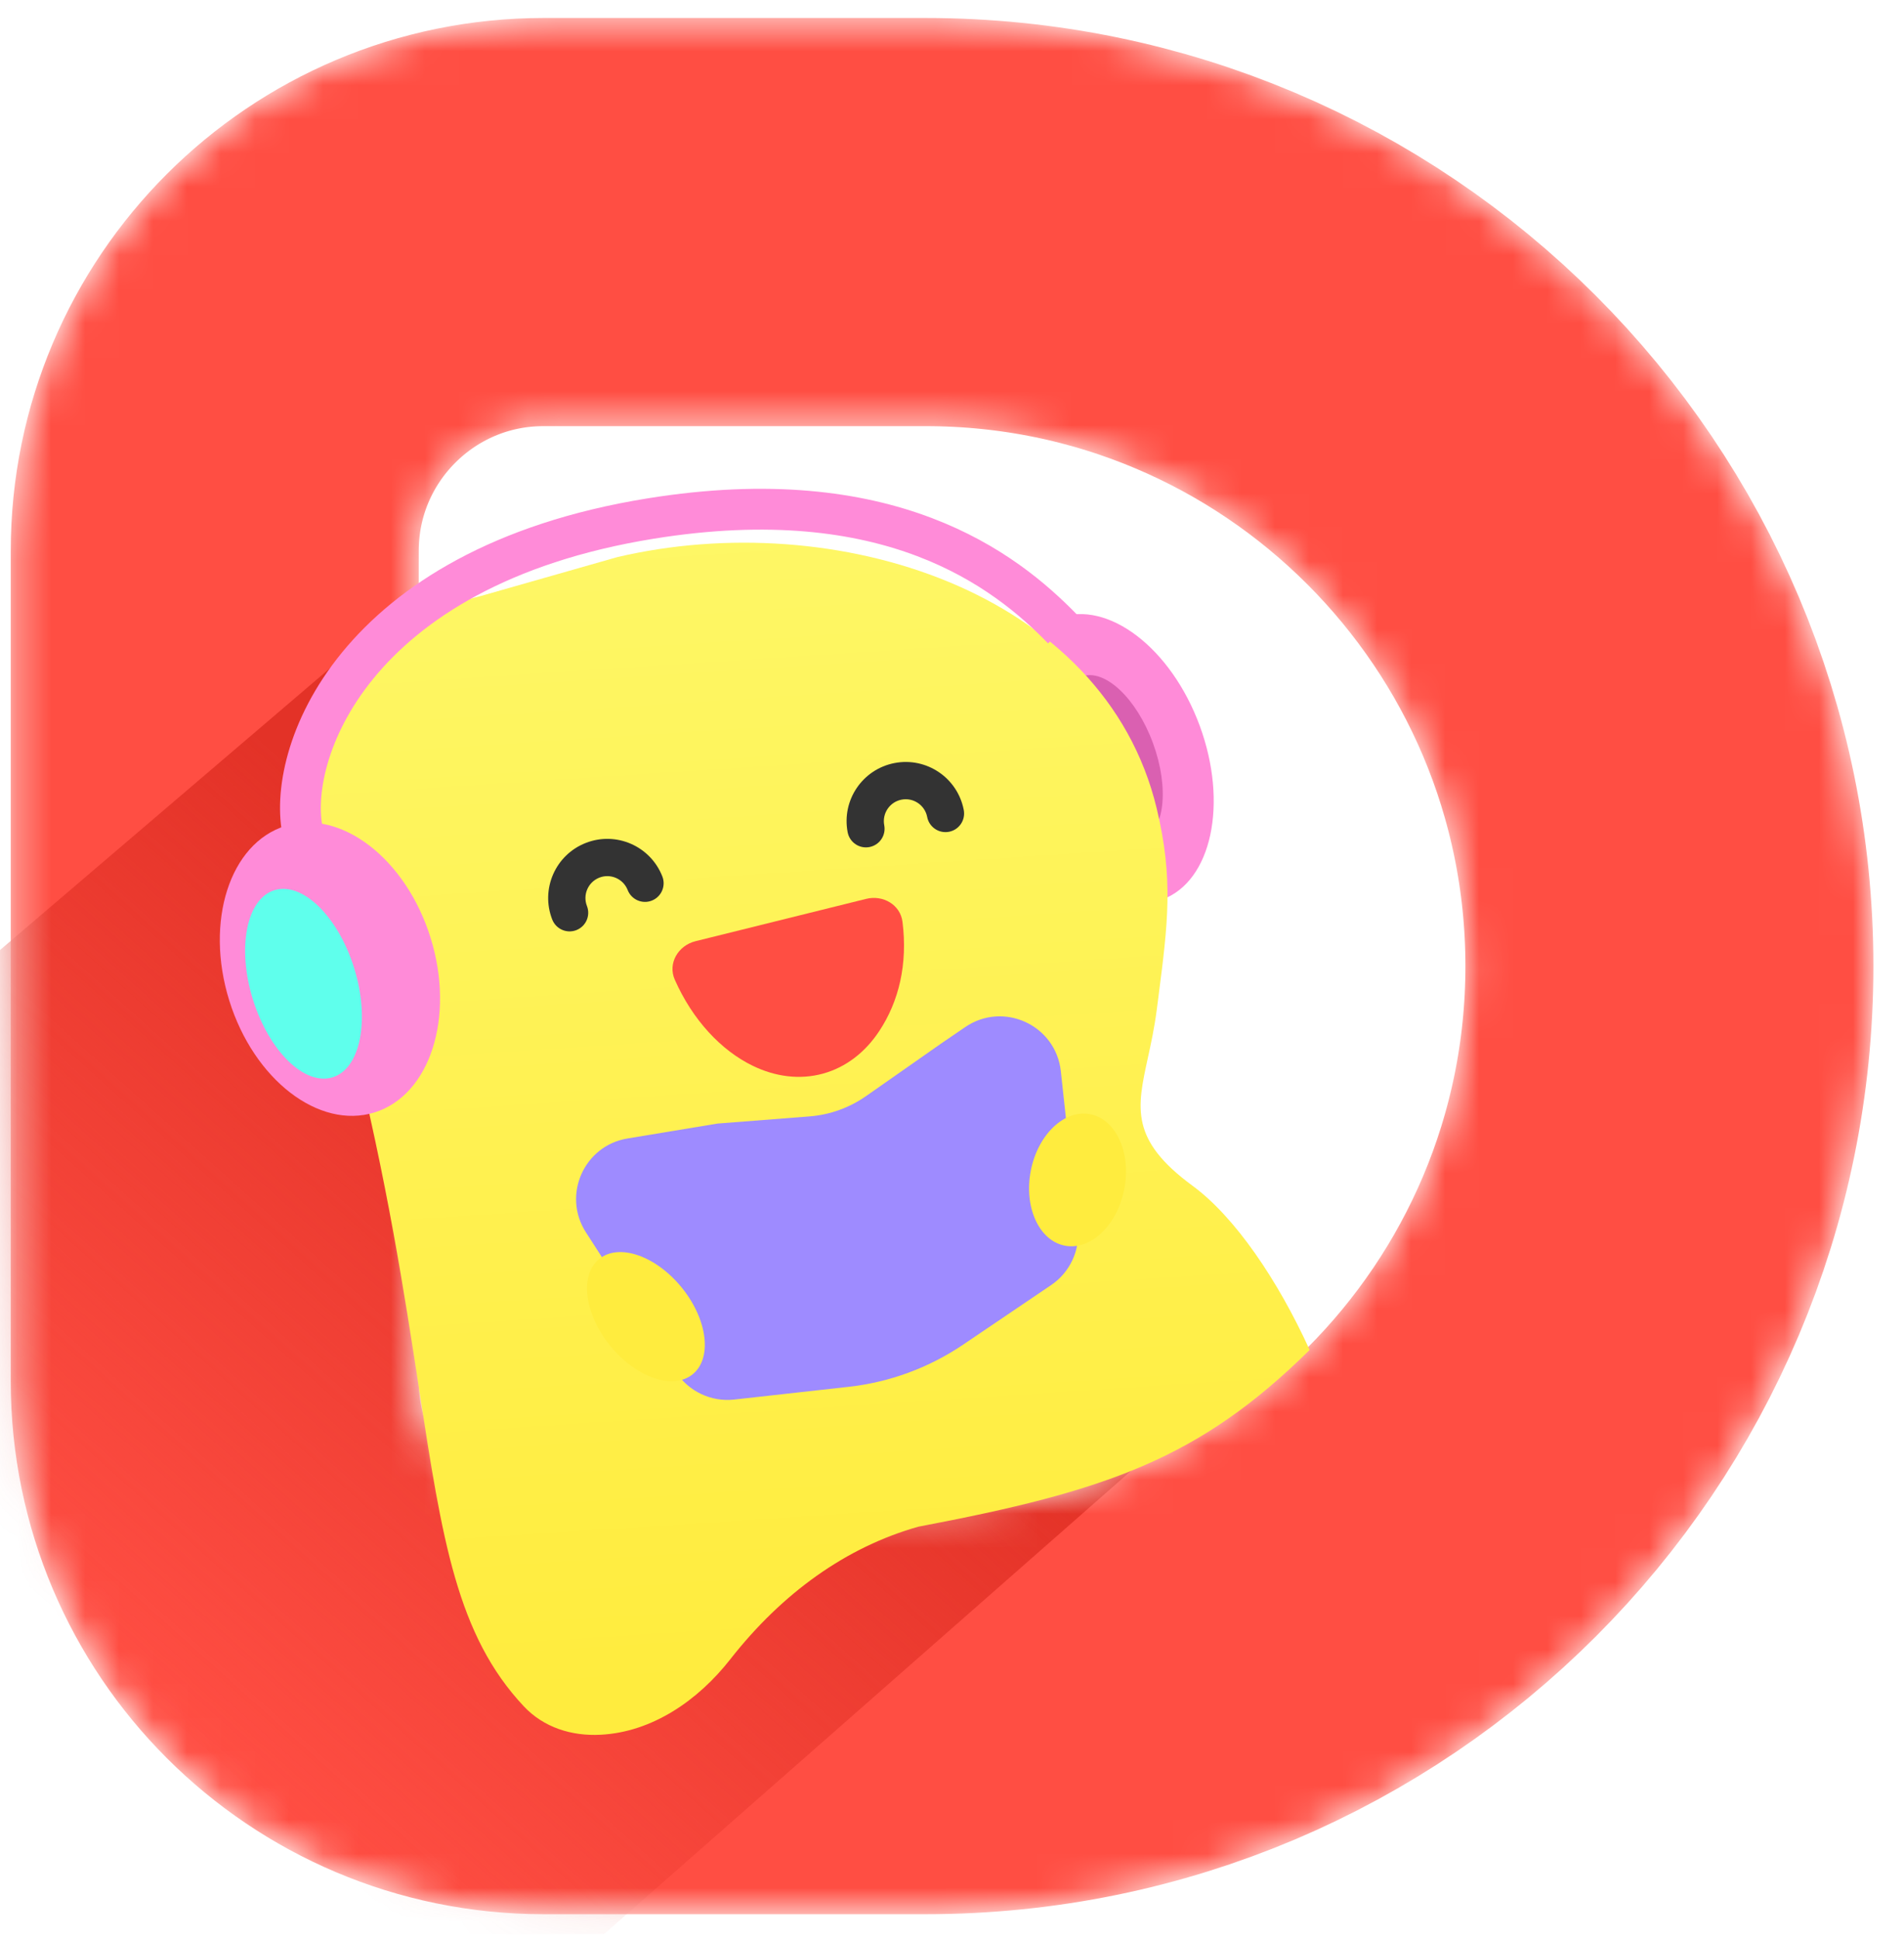
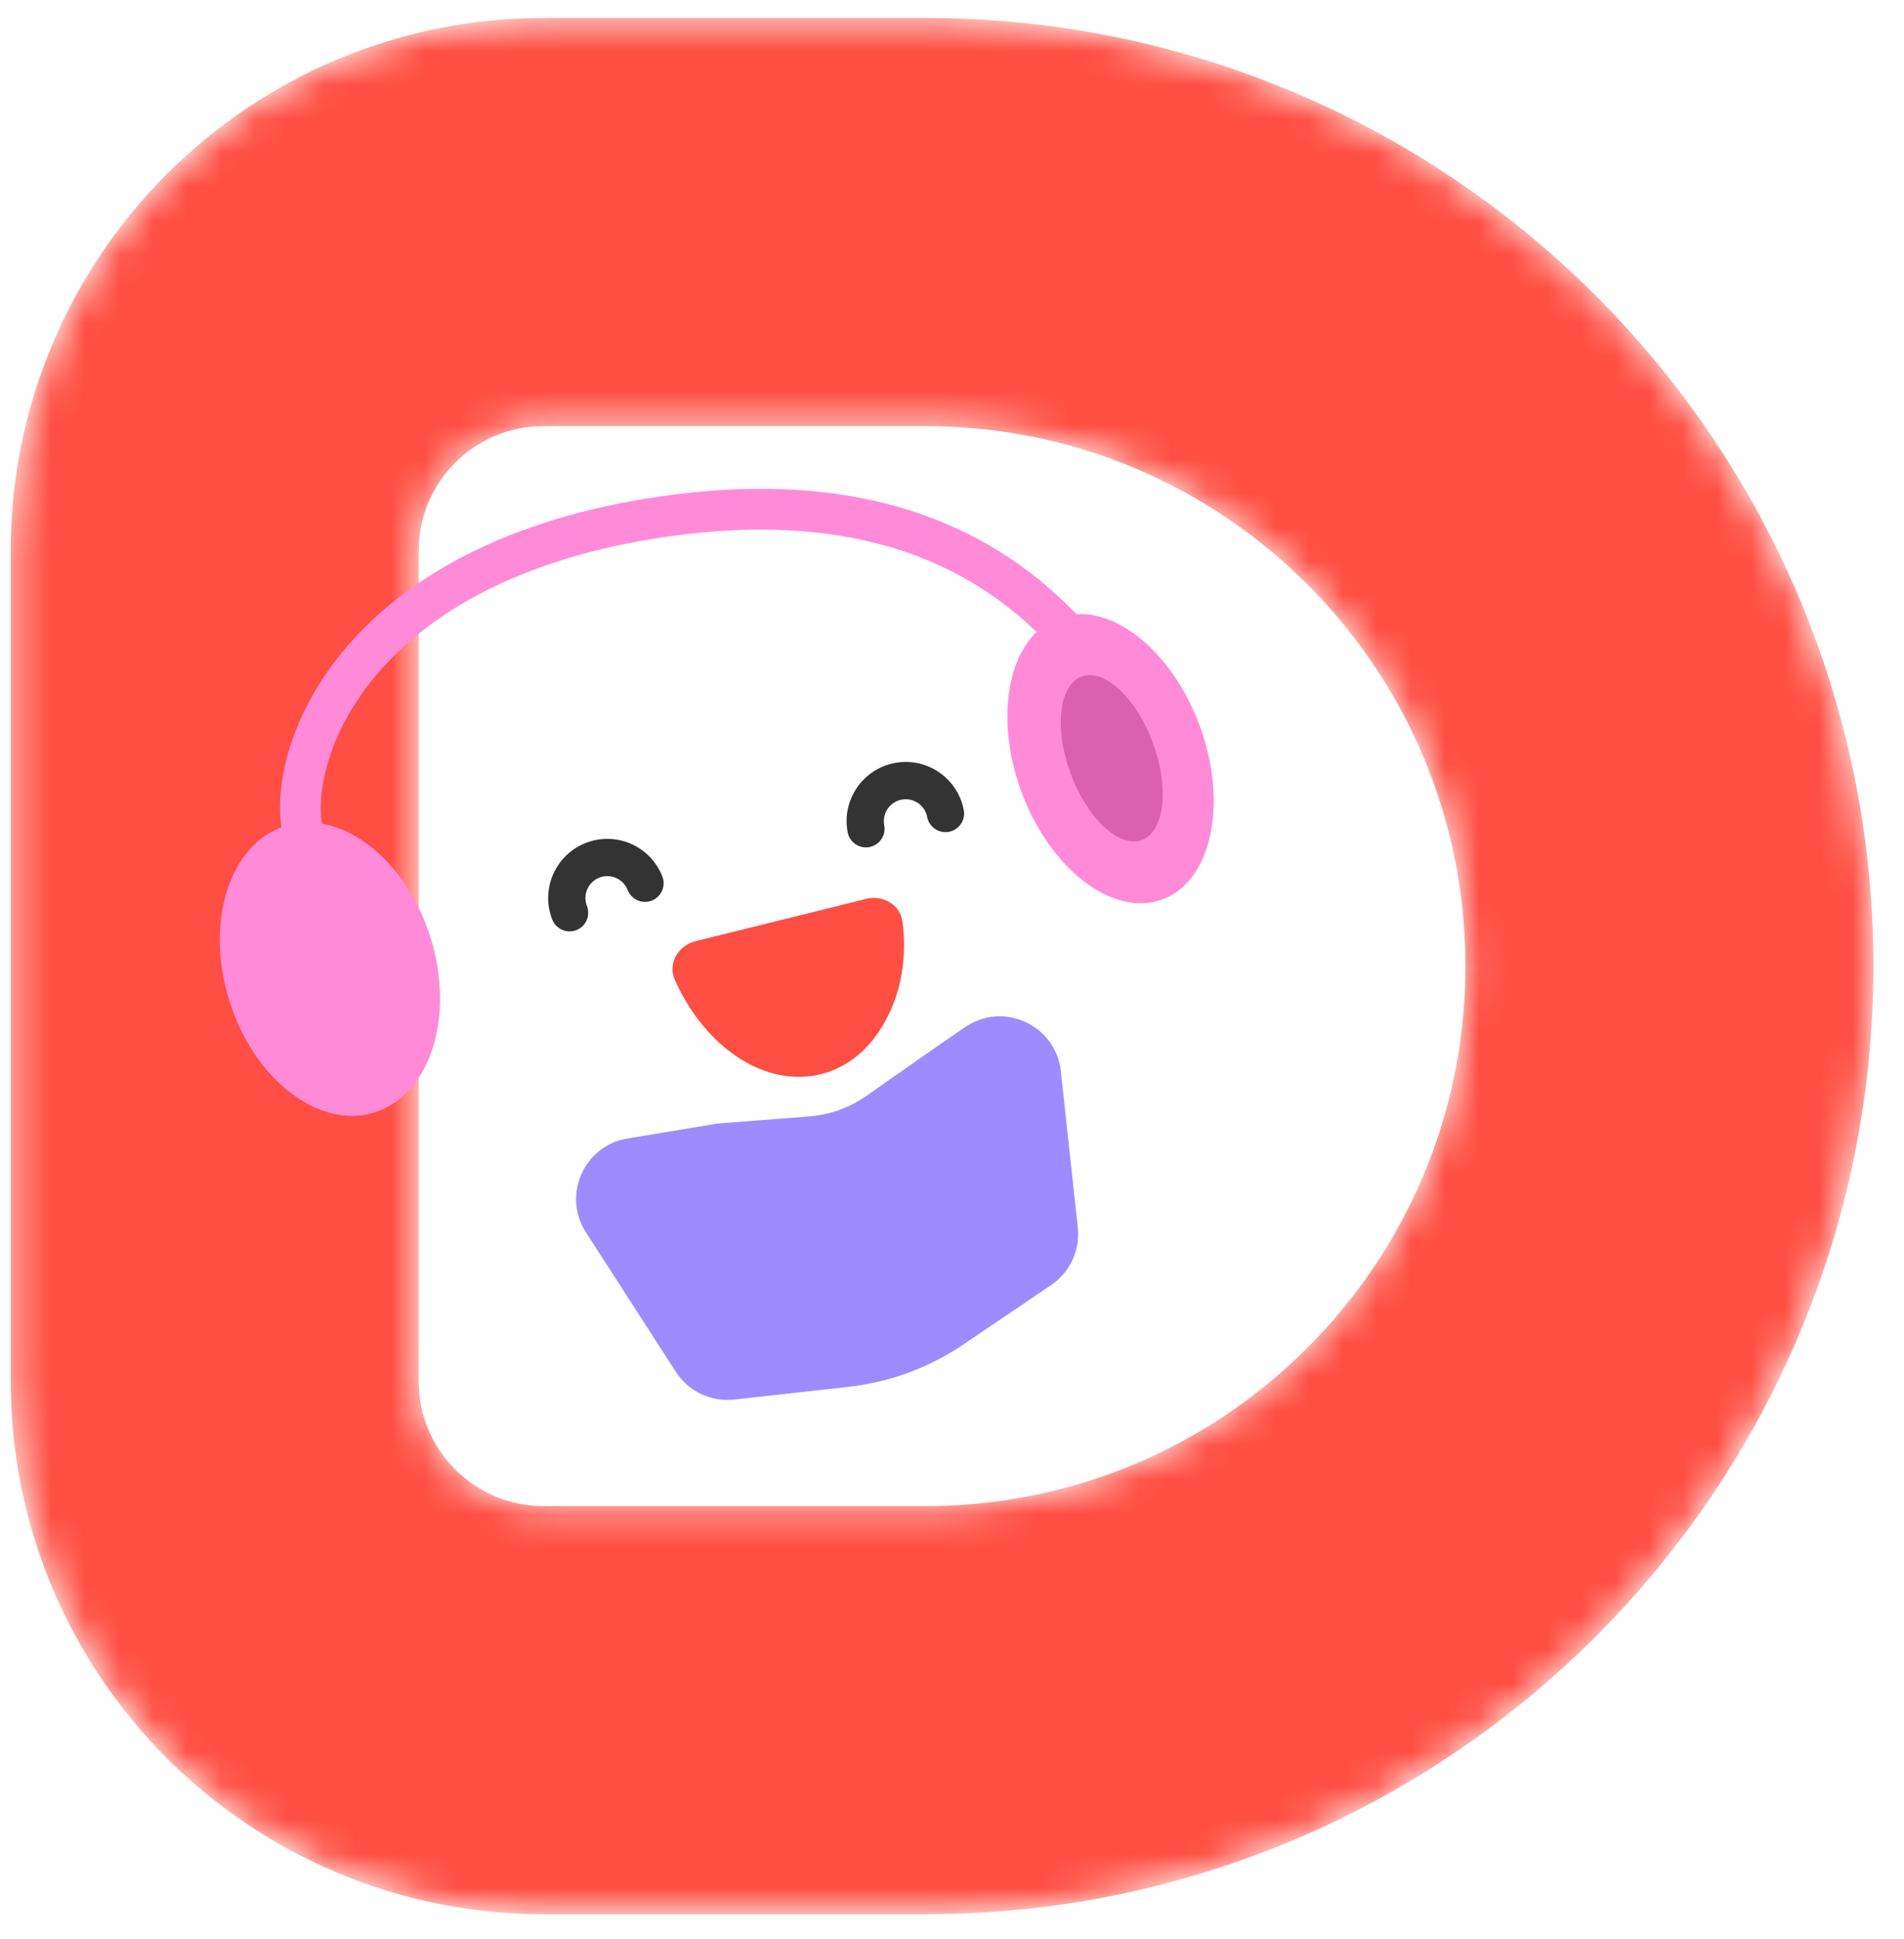
<svg xmlns="http://www.w3.org/2000/svg" width="56" height="57" viewBox="0 0 56 57" fill="none">
  <ellipse cx="32.663" cy="22.306" rx="2.796" ry="4.411" transform="rotate(-20.199 32.663 22.306)" fill="#FF8BD8" />
  <mask id="mask0_2500_2084" style="mask-type:alpha" maskUnits="userSpaceOnUse" x="0" y="0" width="56" height="57">
    <path d="M6.316 40.61L6.316 16.198C6.317 10.858 10.646 6.529 15.986 6.529L27.225 6.529C39.306 6.529 49.1 16.323 49.1 28.404C49.1 40.485 39.306 50.279 27.225 50.279H15.986C10.646 50.279 6.316 45.95 6.316 40.61Z" stroke="#FF4E43" stroke-width="12" />
  </mask>
  <g mask="url(#mask0_2500_2084)">
    <path d="M6.316 40.61L6.316 16.198C6.317 10.858 10.646 6.529 15.986 6.529L27.225 6.529C39.306 6.529 49.1 16.323 49.1 28.404C49.1 40.485 39.306 50.279 27.225 50.279H15.986C10.646 50.279 6.316 45.95 6.316 40.61Z" stroke="#FF4E43" stroke-width="12" />
    <g filter="url(#filter0_f_2500_2084)">
-       <path d="M-0.48 28.342L12.078 17.62L33.756 39.522L33.407 43.12L17.764 56.866H-0.48V28.342Z" fill="url(#paint0_linear_2500_2084)" />
-     </g>
+       </g>
  </g>
  <ellipse cx="32.699" cy="22.293" rx="1.291" ry="2.56" transform="rotate(-20.199 32.699 22.293)" fill="#DA60B1" />
-   <path fillRule="evenodd" clip-rule="evenodd" d="M27.014 44.885C32.543 43.838 35.27 42.896 38.519 39.689C37.581 37.631 36.318 35.775 35.074 34.862C33.234 33.512 33.437 32.584 33.761 31.101C33.852 30.684 33.953 30.223 34.021 29.696C34.037 29.572 34.052 29.452 34.068 29.334C34.349 27.156 34.519 25.843 34.021 23.77C32.479 17.361 24.537 14.877 18.147 16.382L14.146 17.522C10.577 18.381 8.366 21.953 9.188 25.53L10.336 30.518C11.388 34.722 11.906 38.099 12.329 40.857C13.004 45.253 13.437 48.075 15.409 50.17C15.993 50.79 16.812 51.047 17.663 51.003C19.189 50.925 20.537 49.987 21.479 48.784C23.012 46.828 24.899 45.48 27.014 44.885Z" fill="url(#paint1_linear_2500_2084)" />
  <path d="M19.847 28.805C19.633 28.325 19.946 27.798 20.456 27.672L25.477 26.427C25.97 26.305 26.48 26.598 26.544 27.102C26.701 28.349 26.437 29.446 25.857 30.319C25.451 30.932 24.887 31.378 24.203 31.566C23.518 31.753 22.806 31.657 22.144 31.337C21.207 30.884 20.369 29.984 19.847 28.805Z" fill="#FF4E43" />
  <path d="M17.233 36.232L19.877 40.331C20.248 40.907 20.913 41.223 21.593 41.148L24.956 40.774C26.163 40.64 27.319 40.215 28.325 39.535L30.916 37.782C31.47 37.408 31.772 36.757 31.7 36.092L31.201 31.494C31.053 30.138 29.513 29.428 28.387 30.198L27.697 30.669L25.471 32.227C24.98 32.57 24.407 32.776 23.81 32.823L21.101 33.034L18.455 33.472C17.174 33.684 16.529 35.14 17.233 36.232Z" fill="#9E8BFF" />
-   <ellipse cx="31.692" cy="34.691" rx="1.401" ry="1.968" transform="rotate(10.884 31.692 34.691)" fill="#FFEC3E" />
-   <ellipse cx="18.998" cy="38.71" rx="1.356" ry="2.182" transform="rotate(-39.073 18.998 38.71)" fill="#FFEC3E" />
  <path fillRule="evenodd" clip-rule="evenodd" d="M17.628 25.803C17.297 25.933 17.134 26.306 17.263 26.637C17.373 26.918 17.234 27.236 16.952 27.346C16.67 27.456 16.353 27.317 16.242 27.035C15.893 26.141 16.334 25.133 17.229 24.783C18.123 24.433 19.131 24.875 19.481 25.769C19.591 26.051 19.452 26.369 19.17 26.479C18.889 26.589 18.571 26.45 18.461 26.168C18.331 25.837 17.958 25.674 17.628 25.803Z" fill="#333333" />
  <path fillRule="evenodd" clip-rule="evenodd" d="M26.517 23.51C26.169 23.577 25.94 23.914 26.007 24.263C26.064 24.56 25.869 24.847 25.572 24.904C25.275 24.961 24.988 24.766 24.931 24.469C24.75 23.526 25.368 22.615 26.311 22.434C27.254 22.253 28.165 22.871 28.346 23.814C28.403 24.111 28.209 24.398 27.912 24.455C27.614 24.512 27.327 24.317 27.27 24.02C27.203 23.672 26.866 23.443 26.517 23.51Z" fill="#333333" />
  <ellipse cx="9.704" cy="28.495" rx="3.101" ry="4.411" transform="rotate(-17.29 9.704 28.495)" fill="#FF8BD8" />
-   <ellipse cx="8.927" cy="28.923" rx="1.559" ry="2.881" transform="rotate(-17.29 8.927 28.923)" fill="#5FFFEC" />
  <path d="M8.913 24.495C8.399 22.255 10.312 16.673 19.127 15.247C26.146 14.111 29.553 16.744 31.256 18.498" stroke="#FF8BD8" stroke-width="1.2" />
  <defs>
    <filter id="filter0_f_2500_2084" x="-1.48" y="16.62" width="36.236" height="41.246" filterUnits="userSpaceOnUse" color-interpolation-filters="sRGB">
      <feFlood flood-opacity="0" result="BackgroundImageFix" />
      <feBlend mode="normal" in="SourceGraphic" in2="BackgroundImageFix" result="shape" />
      <feGaussianBlur stdDeviation="0.5" result="effect1_foregroundBlur_2500_2084" />
    </filter>
    <linearGradient id="paint0_linear_2500_2084" x1="18.094" y1="30.978" x2="2.48" y2="48.393" gradientUnits="userSpaceOnUse">
      <stop stop-color="#E33227" />
      <stop offset="1" stop-color="#E33227" stop-opacity="0" />
    </linearGradient>
    <linearGradient id="paint1_linear_2500_2084" x1="23.394" y1="11.398" x2="25.866" y2="49.178" gradientUnits="userSpaceOnUse">
      <stop stop-color="#FEF86A" />
      <stop offset="1" stop-color="#FFEC3E" />
    </linearGradient>
  </defs>
</svg>